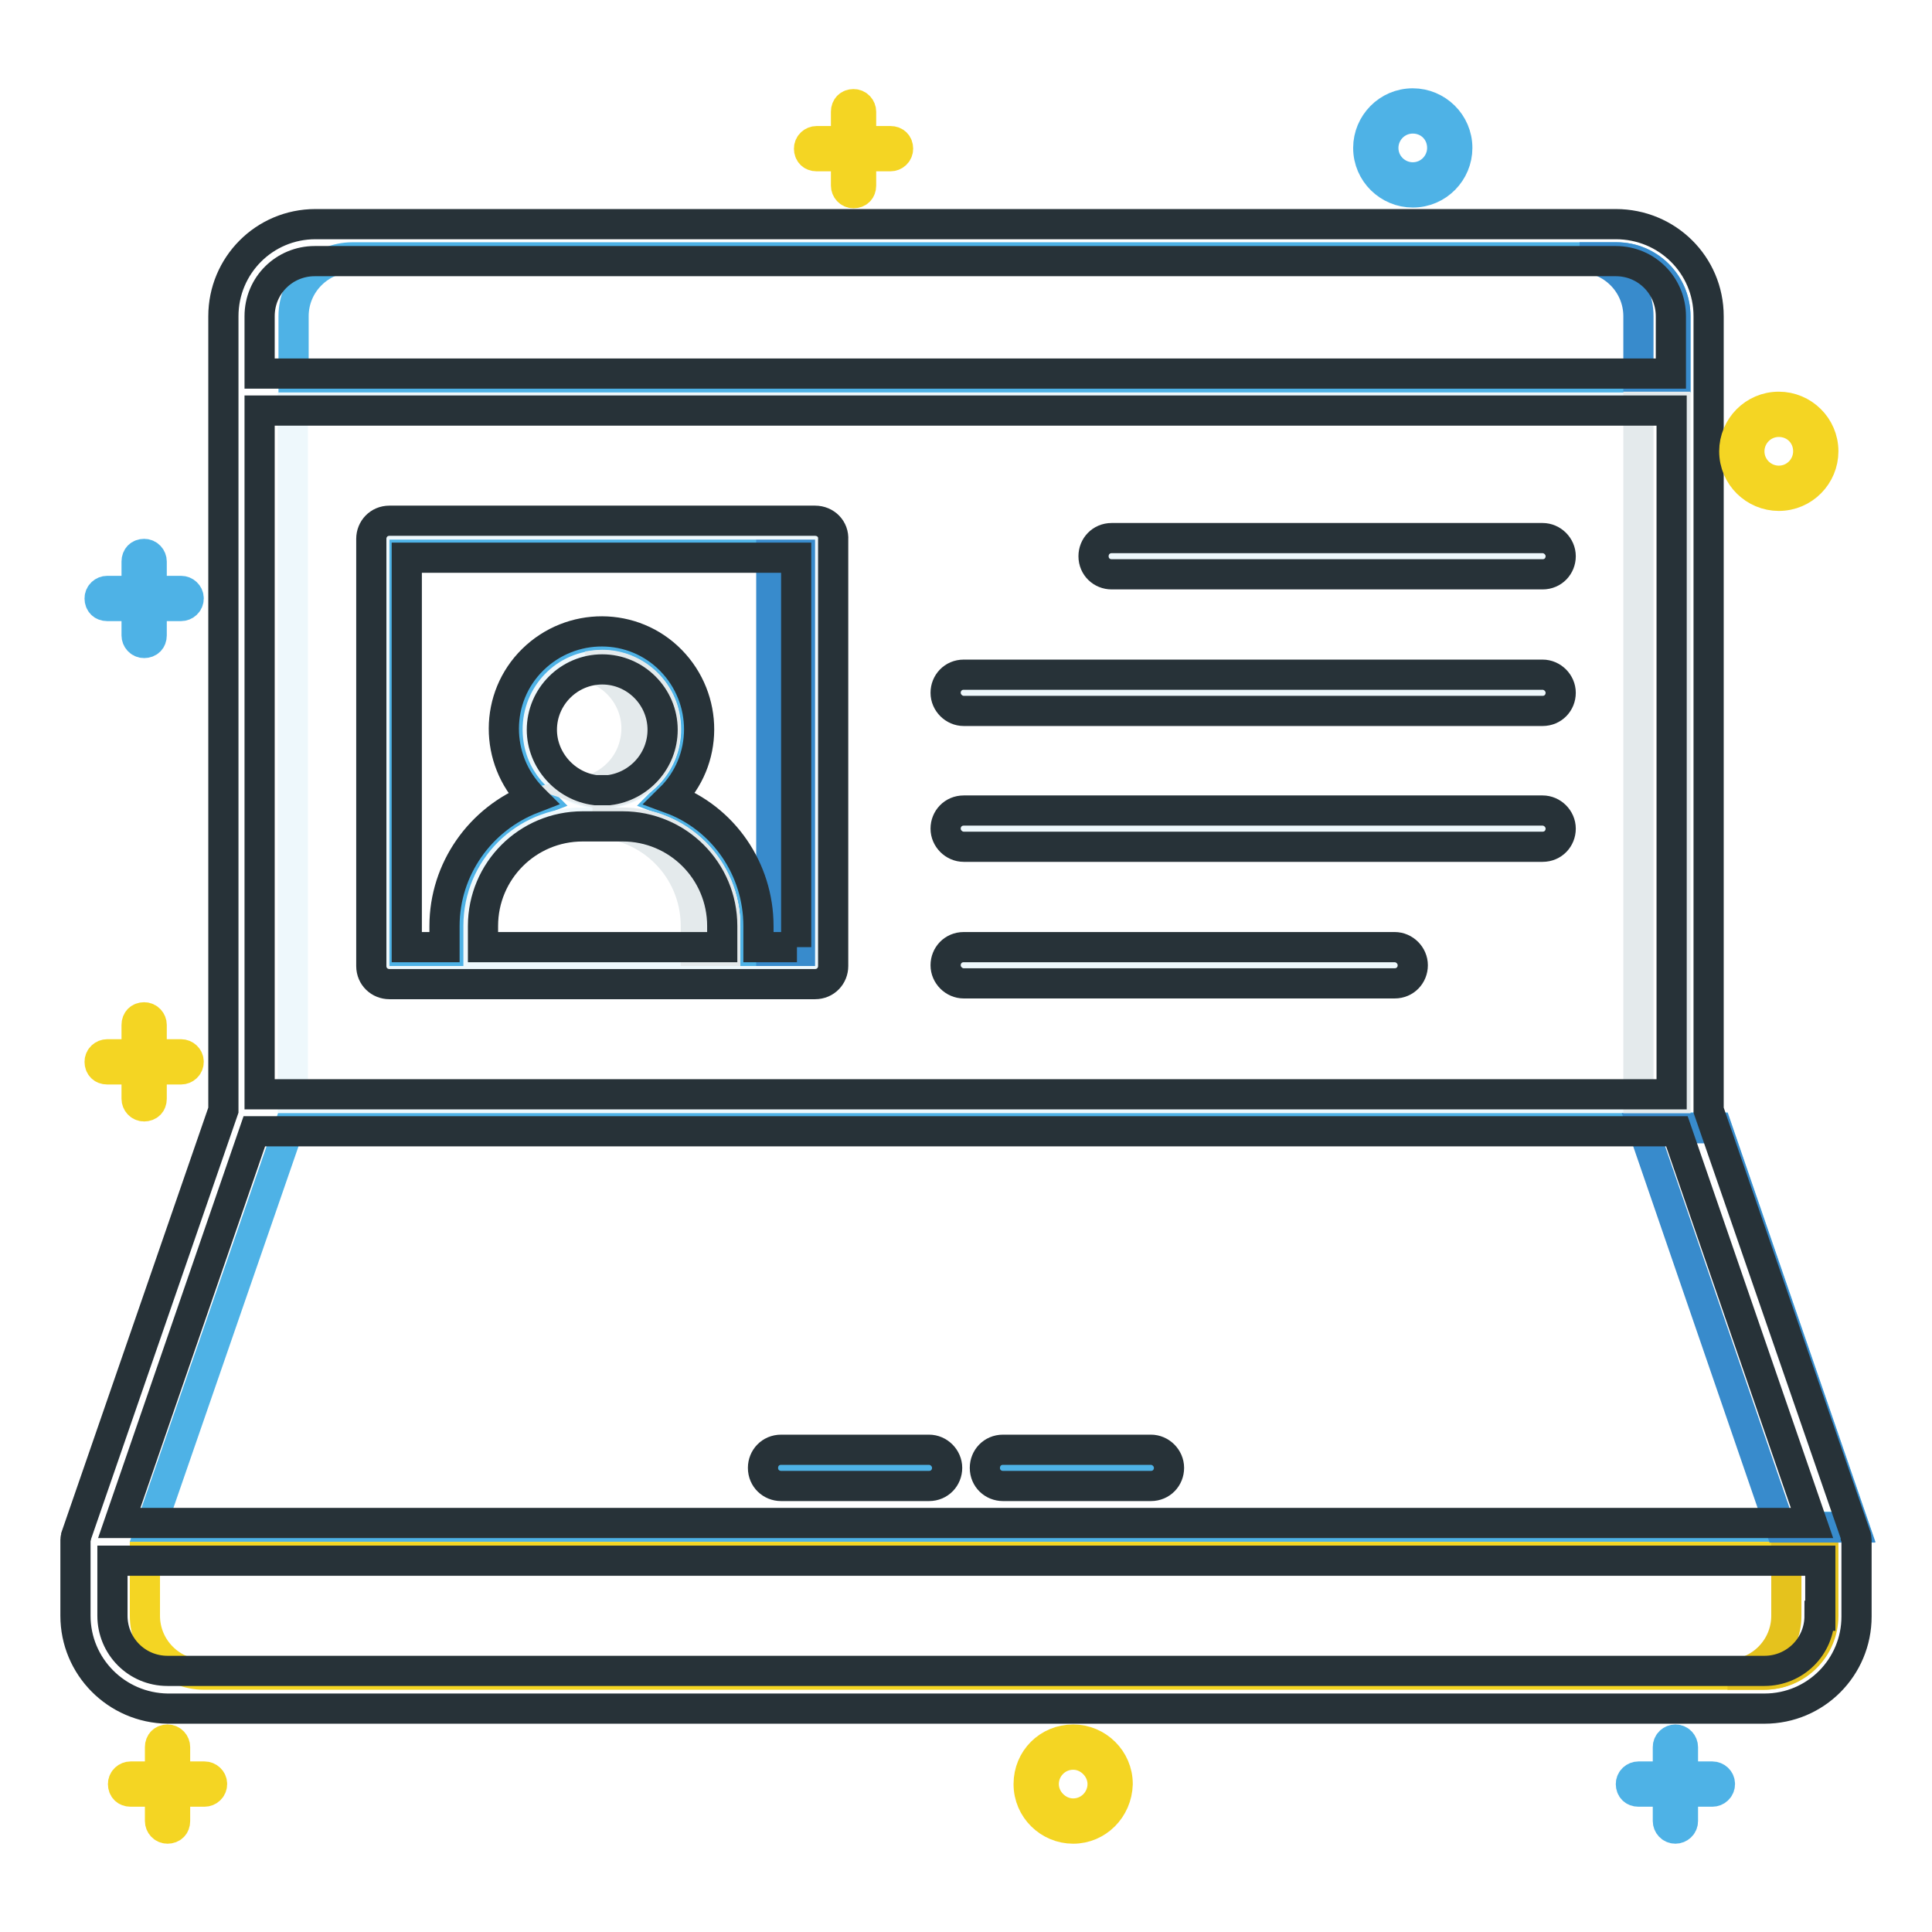
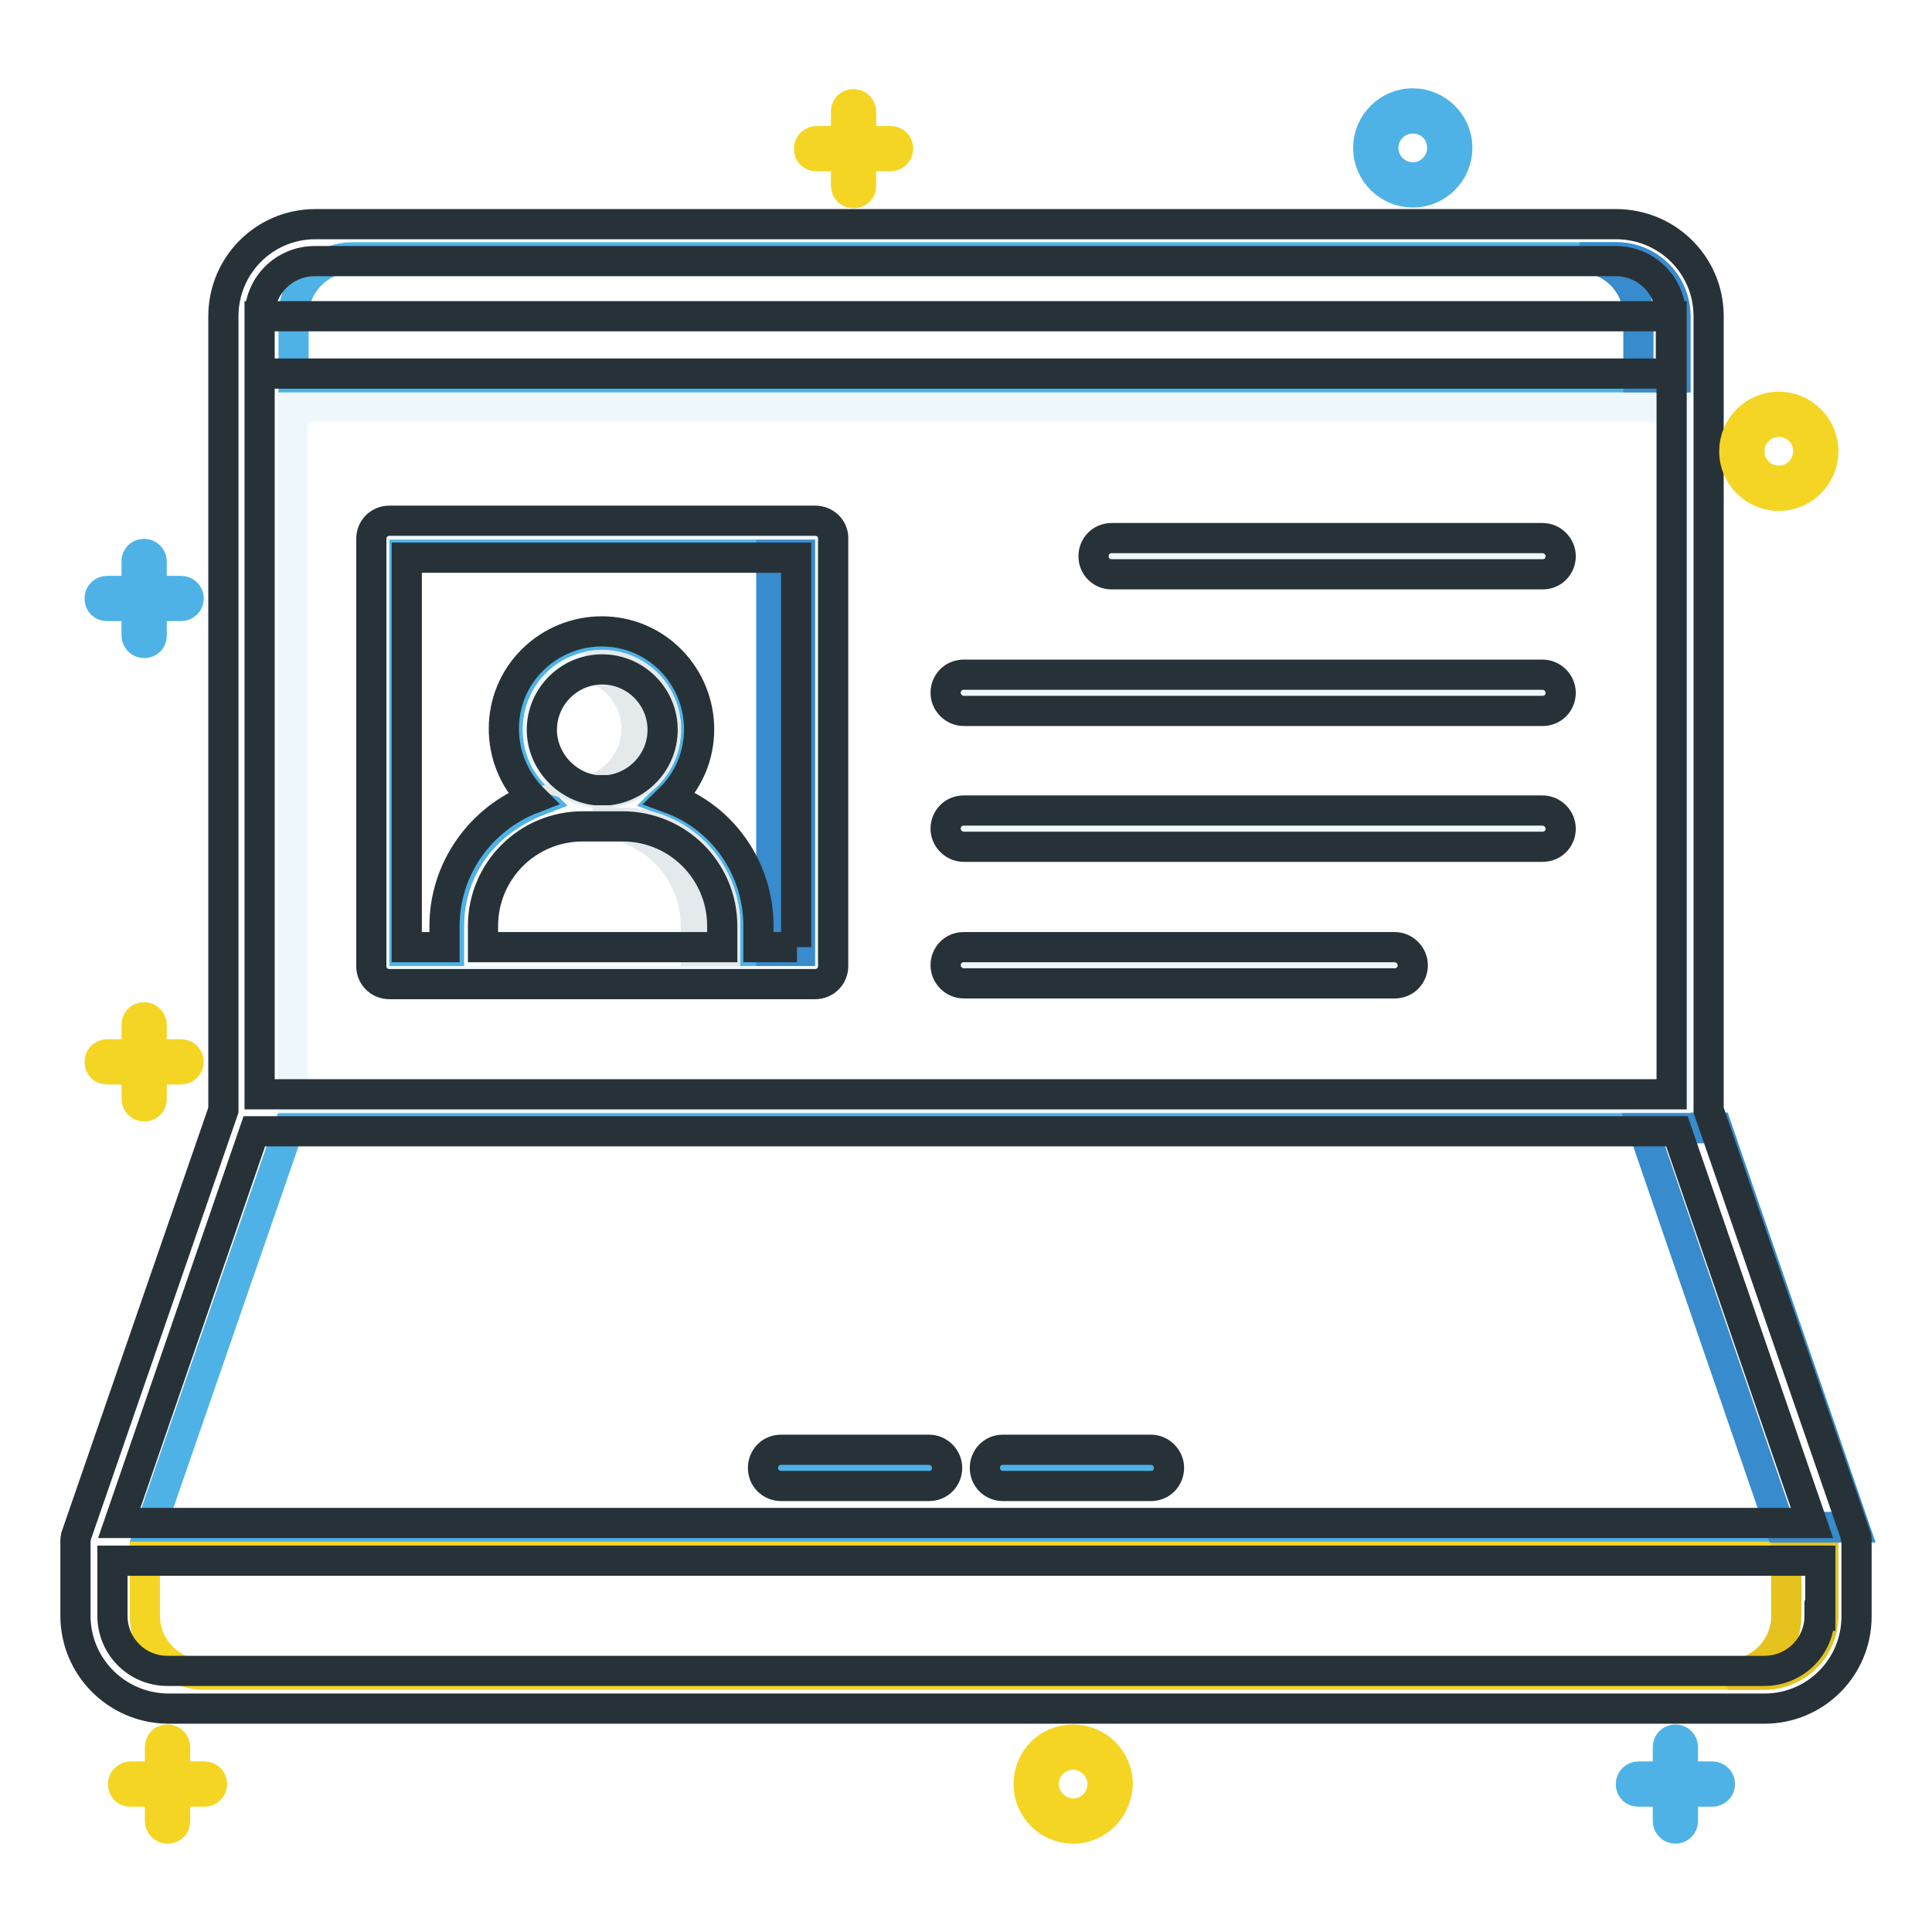
<svg xmlns="http://www.w3.org/2000/svg" version="1.1" x="0px" y="0px" viewBox="0 0 256 256" enable-background="new 0 0 256 256" xml:space="preserve">
  <g>
    <path stroke-width="4" fill-opacity="0" stroke="#4eb2e6" d="M20,202.3h225.7l-18.2-52.9H38.3L20,202.3z M154.4,194.5c0,1.1-0.9,2-2,2h-19.6c-1.1,0-2-0.9-2-2 c0-1.1,0.9-2,2-2h19.6C153.5,192.6,154.4,193.4,154.4,194.5z M103.5,192.6h19.6c1.1,0,2,0.9,2,2c0,1.1-0.9,2-2,2h-19.6 c-1.1,0-2-0.9-2-2C101.5,193.4,102.4,192.6,103.5,192.6z" />
    <path stroke-width="4" fill-opacity="0" stroke="#f4d523" d="M19.2,214.1c0,4.3,3.5,7.8,7.8,7.8h206.7c4.3,0,7.8-3.5,7.8-7.8v-7.8H19.2V214.1z" />
    <path stroke-width="4" fill-opacity="0" stroke="#e5c21d" d="M236.7,206.3v7.8c0,4.3-3.5,7.8-7.8,7.8h4.9c4.3,0,7.8-3.5,7.8-7.8v-7.8H236.7z" />
    <path stroke-width="4" fill-opacity="0" stroke="#4eb2e6" d="M53.5,126h6v-3.3c0-6.9,4-13.6,12.1-16.7c-2.6-2.6-4.2-5.4-4.2-9.4c0-6.9,5.6-12.4,12.4-12.4 s12.4,5.6,12.4,12.4c0,4-1.6,6.8-4.2,9.4c8.1,3.1,12.1,9.9,12.1,16.7v3.3h6V73.4H53.5V126z" />
    <path stroke-width="4" fill-opacity="0" stroke="#388bcc" d="M102.2,73.4h3.9V126h-3.9V73.4z" />
    <path stroke-width="4" fill-opacity="0" stroke="#eef8fc" d="M80.7,105.1c4.7-0.5,8-4.7,7.5-9.4s-4.7-8-9.4-7.5s-8,4.7-7.5,9.4c0.4,4,3.6,7.1,7.5,7.5H80.7z" />
    <path stroke-width="4" fill-opacity="0" stroke="#eef8fc" d="M38.8,145.5H222V53.9H38.8V145.5z M127.6,126h57.1c1.1,0,2,0.9,2,2s-0.9,2-2,2h-57.1c-1.1,0-2-0.9-2-2 S126.6,126,127.6,126z M127.6,107.9h76.7c1.1,0,2,0.9,2,2s-0.9,2-2,2h-76.7c-1.1,0-2-0.9-2-2S126.6,107.9,127.6,107.9z M204.4,93.8 h-76.7c-1.1,0-2-0.9-2-2c0-1.1,0.9-2,2-2h76.7c1.1,0,2,0.9,2,2C206.3,92.9,205.5,93.8,204.4,93.8z M204.4,75.7h-57.1 c-1.1,0-2-0.9-2-2c0-1.1,0.9-2,2-2h57.1c1.1,0,2,0.9,2,2C206.3,74.9,205.5,75.7,204.4,75.7z M110,71.5V128c0,1.1-0.9,2-2,2H51.6 c-1.1,0-2-0.9-2-2V71.5c0-1.1,0.9-2,2-2H108C109.1,69.5,110,70.4,110,71.5z" />
    <path stroke-width="4" fill-opacity="0" stroke="#4eb2e6" d="M222,41.9c0-4.3-3.5-7.8-7.8-7.8H46.7c-4.3,0-7.8,3.5-7.8,7.8V50H222V41.9z" />
    <path stroke-width="4" fill-opacity="0" stroke="#388bcc" d="M214.2,34.1h-4.9c4.3,0,7.8,3.5,7.8,7.8V50h4.9v-8.1C222,37.6,218.5,34.1,214.2,34.1z M227.5,149.5h-9.8 l18.2,52.9h9.8L227.5,149.5z" />
-     <path stroke-width="4" fill-opacity="0" stroke="#e4eaec" d="M217.1,53.9h4.9v91.6h-4.9V53.9z" />
-     <path stroke-width="4" fill-opacity="0" stroke="#eef8fc" d="M82.4,109h-5.3c-7.6,0-13.7,6.1-13.7,13.7v3.3h32.7v-3.3C96.1,115.1,90,109,82.4,109z" />
    <path stroke-width="4" fill-opacity="0" stroke="#e4eaec" d="M79.8,88.1c-0.7,0-1.3,0.1-2,0.2c4.6,1.1,7.4,5.7,6.3,10.2c-0.7,3.1-3.2,5.6-6.3,6.3c0.3,0.1,0.7,0.1,1,0.2 h1.9c4.7-0.6,8-4.8,7.4-9.4C87.7,91.4,84.1,88.1,79.8,88.1L79.8,88.1z M82.4,109h-3.9c7.6,0,13.7,6.1,13.7,13.7v3.3h3.9v-3.3 C96.1,115.1,90,109,82.4,109z" />
    <path stroke-width="4" fill-opacity="0" stroke="#273238" d="M108,69H51.6c-1.4,0-2.4,1.1-2.4,2.4V128c0,1.4,1.1,2.4,2.4,2.4H108c1.4,0,2.4-1.1,2.4-2.4V71.5 C110.5,70.1,109.4,69,108,69z M95.6,125.5H64v-2.8c0-7.3,5.9-13.2,13.2-13.2h5.3c7.3,0,13.2,5.9,13.2,13.2V125.5z M71.8,96.7 c0-4.4,3.6-8,8-8c4.4,0,8,3.6,8,8c0,4.1-3.1,7.5-7.1,8h-1.8C74.9,104.2,71.8,100.7,71.8,96.7z M105.6,125.5h-5.1v-2.8 c0-7.5-4.6-14.3-11.7-16.9c5.1-5,5.1-13.2,0.1-18.3c-5-5.1-13.2-5.1-18.3-0.1c-5.1,5-5.1,13.2-0.1,18.3c0,0,0.1,0.1,0.1,0.1 c-7,2.7-11.7,9.4-11.7,16.9v2.8h-5V73.9h51.6V125.5z" />
-     <path stroke-width="4" fill-opacity="0" stroke="#273238" d="M246,204c0-0.1,0-0.2-0.1-0.4v-0.1l-19.5-56.4V41.9c0-6.8-5.5-12.2-12.3-12.2c0,0,0,0,0,0H41.8 c-6.8,0-12.2,5.5-12.2,12.2v105.2l-19.5,56.4v0.1c0,0.1-0.1,0.2-0.1,0.4v10.1c0,6.7,5.4,12.2,12.2,12.3h211.6 c6.8,0,12.2-5.5,12.2-12.2v-9.8v-0.1C246,204.1,246,204,246,204z M34.4,41.9c0-4.1,3.3-7.3,7.3-7.3h172.4c4.1,0,7.3,3.3,7.3,7.3 v7.6H34.4V41.9z M34.4,54.4h187.1V145H34.4V54.4z M33.7,149.9h188.5l17.9,51.9H15.8L33.7,149.9z M241.1,214.1 c0,4.1-3.3,7.3-7.3,7.3H22.2c-4.1,0-7.3-3.3-7.3-7.3v-7.3h226.3V214.1z" />
+     <path stroke-width="4" fill-opacity="0" stroke="#273238" d="M246,204c0-0.1,0-0.2-0.1-0.4v-0.1l-19.5-56.4V41.9c0-6.8-5.5-12.2-12.3-12.2c0,0,0,0,0,0H41.8 c-6.8,0-12.2,5.5-12.2,12.2v105.2l-19.5,56.4v0.1c0,0.1-0.1,0.2-0.1,0.4v10.1c0,6.7,5.4,12.2,12.2,12.3h211.6 c6.8,0,12.2-5.5,12.2-12.2v-9.8v-0.1C246,204.1,246,204,246,204z M34.4,41.9c0-4.1,3.3-7.3,7.3-7.3h172.4c4.1,0,7.3,3.3,7.3,7.3 v7.6H34.4V41.9z h187.1V145H34.4V54.4z M33.7,149.9h188.5l17.9,51.9H15.8L33.7,149.9z M241.1,214.1 c0,4.1-3.3,7.3-7.3,7.3H22.2c-4.1,0-7.3-3.3-7.3-7.3v-7.3h226.3V214.1z" />
    <path stroke-width="4" fill-opacity="0" stroke="#273238" d="M123.1,192.1h-19.6c-1.4,0-2.4,1.1-2.4,2.4c0,1.4,1.1,2.4,2.4,2.4h19.6c1.4,0,2.4-1.1,2.4-2.4 C125.5,193.2,124.4,192.1,123.1,192.1z M152.5,192.1h-19.6c-1.4,0-2.4,1.1-2.4,2.4c0,1.4,1.1,2.4,2.4,2.4h19.6 c1.4,0,2.4-1.1,2.4-2.4C154.9,193.2,153.8,192.1,152.5,192.1z M204.4,71.3h-57.1c-1.4,0-2.4,1.1-2.4,2.4c0,1.4,1.1,2.4,2.4,2.4 h57.1c1.4,0,2.4-1.1,2.4-2.4C206.8,72.4,205.7,71.3,204.4,71.3z M204.4,89.4h-76.7c-1.4,0-2.4,1.1-2.4,2.4s1.1,2.4,2.4,2.4l0,0 h76.7c1.4,0,2.4-1.1,2.4-2.4S205.7,89.4,204.4,89.4z M204.4,107.4h-76.7c-1.4,0-2.4,1.1-2.4,2.4s1.1,2.4,2.4,2.4l0,0h76.7 c1.4,0,2.4-1.1,2.4-2.4S205.7,107.4,204.4,107.4z M184.8,125.5h-57.1c-1.4,0-2.4,1.1-2.4,2.4s1.1,2.4,2.4,2.4l0,0h57.1 c1.4,0,2.4-1.1,2.4-2.4S186.1,125.5,184.8,125.5z" />
    <path stroke-width="4" fill-opacity="0" stroke="#f4d523" d="M118,18.7h-3.9v-3.9c0-0.5-0.4-1-1-1s-1,0.4-1,1v3.9h-3.9c-0.5,0-1,0.4-1,1s0.4,1,1,1h3.9v3.9 c0,0.5,0.4,1,1,1s1-0.4,1-1v-3.9h3.9c0.5,0,1-0.4,1-1S118.6,18.7,118,18.7z M24,139.7h-3.9v-3.9c0-0.5-0.4-1-1-1s-1,0.4-1,1v3.9 h-3.9c-0.5,0-1,0.4-1,1s0.4,1,1,1h3.9v3.9c0,0.5,0.4,1,1,1s1-0.4,1-1v-3.9H24c0.5,0,1-0.4,1-1S24.5,139.7,24,139.7z M27.1,235.4 h-3.9v-3.9c0-0.5-0.4-1-1-1s-1,0.4-1,1v3.9h-3.9c-0.5,0-1,0.4-1,1s0.4,1,1,1h3.9v3.9c0,0.5,0.4,1,1,1s1-0.4,1-1v-3.9h3.9 c0.5,0,1-0.4,1-1S27.6,235.4,27.1,235.4z" />
    <path stroke-width="4" fill-opacity="0" stroke="#4eb2e6" d="M24,78.3h-3.9v-3.9c0-0.5-0.4-1-1-1s-1,0.4-1,1v3.9h-3.9c-0.5,0-1,0.4-1,1s0.4,1,1,1h3.9v3.9 c0,0.5,0.4,1,1,1s1-0.4,1-1v-3.9H24c0.5,0,1-0.4,1-1S24.5,78.3,24,78.3z M226.9,235.4H223v-3.9c0-0.5-0.4-1-1-1c-0.5,0-1,0.4-1,1 v3.9h-3.9c-0.5,0-1,0.4-1,1s0.4,1,1,1h3.9v3.9c0,0.5,0.4,1,1,1c0.5,0,1-0.4,1-1v-3.9h3.9c0.5,0,1-0.4,1-1S227.4,235.4,226.9,235.4z  M187.2,25.5c-3.2,0-5.9-2.6-5.9-5.9c0-3.2,2.6-5.9,5.9-5.9c3.2,0,5.9,2.6,5.9,5.9C193.1,22.8,190.5,25.5,187.2,25.5z M187.2,15.7 c-2.2,0-3.9,1.8-3.9,3.9c0,2.2,1.8,3.9,3.9,3.9c2.2,0,3.9-1.8,3.9-3.9C191.1,17.4,189.4,15.7,187.2,15.7z" />
    <path stroke-width="4" fill-opacity="0" stroke="#f4d523" d="M142.2,242.3c-3.2,0-5.9-2.6-5.9-5.9s2.6-5.9,5.9-5.9c3.2,0,5.9,2.6,5.9,5.9l0,0 C148,239.7,145.4,242.3,142.2,242.3z M142.2,232.5c-2.2,0-3.9,1.8-3.9,3.9s1.8,3.9,3.9,3.9c2.2,0,3.9-1.8,3.9-3.9 S144.3,232.5,142.2,232.5z M235.7,65.7c-3.2,0-5.9-2.6-5.9-5.9c0-3.2,2.6-5.9,5.9-5.9c3.2,0,5.9,2.6,5.9,5.9 C241.6,63,239,65.7,235.7,65.7z M235.7,55.9c-2.2,0-3.9,1.8-3.9,3.9c0,2.2,1.8,3.9,3.9,3.9c2.2,0,3.9-1.8,3.9-3.9 C239.6,57.6,237.9,55.9,235.7,55.9z" />
  </g>
</svg>